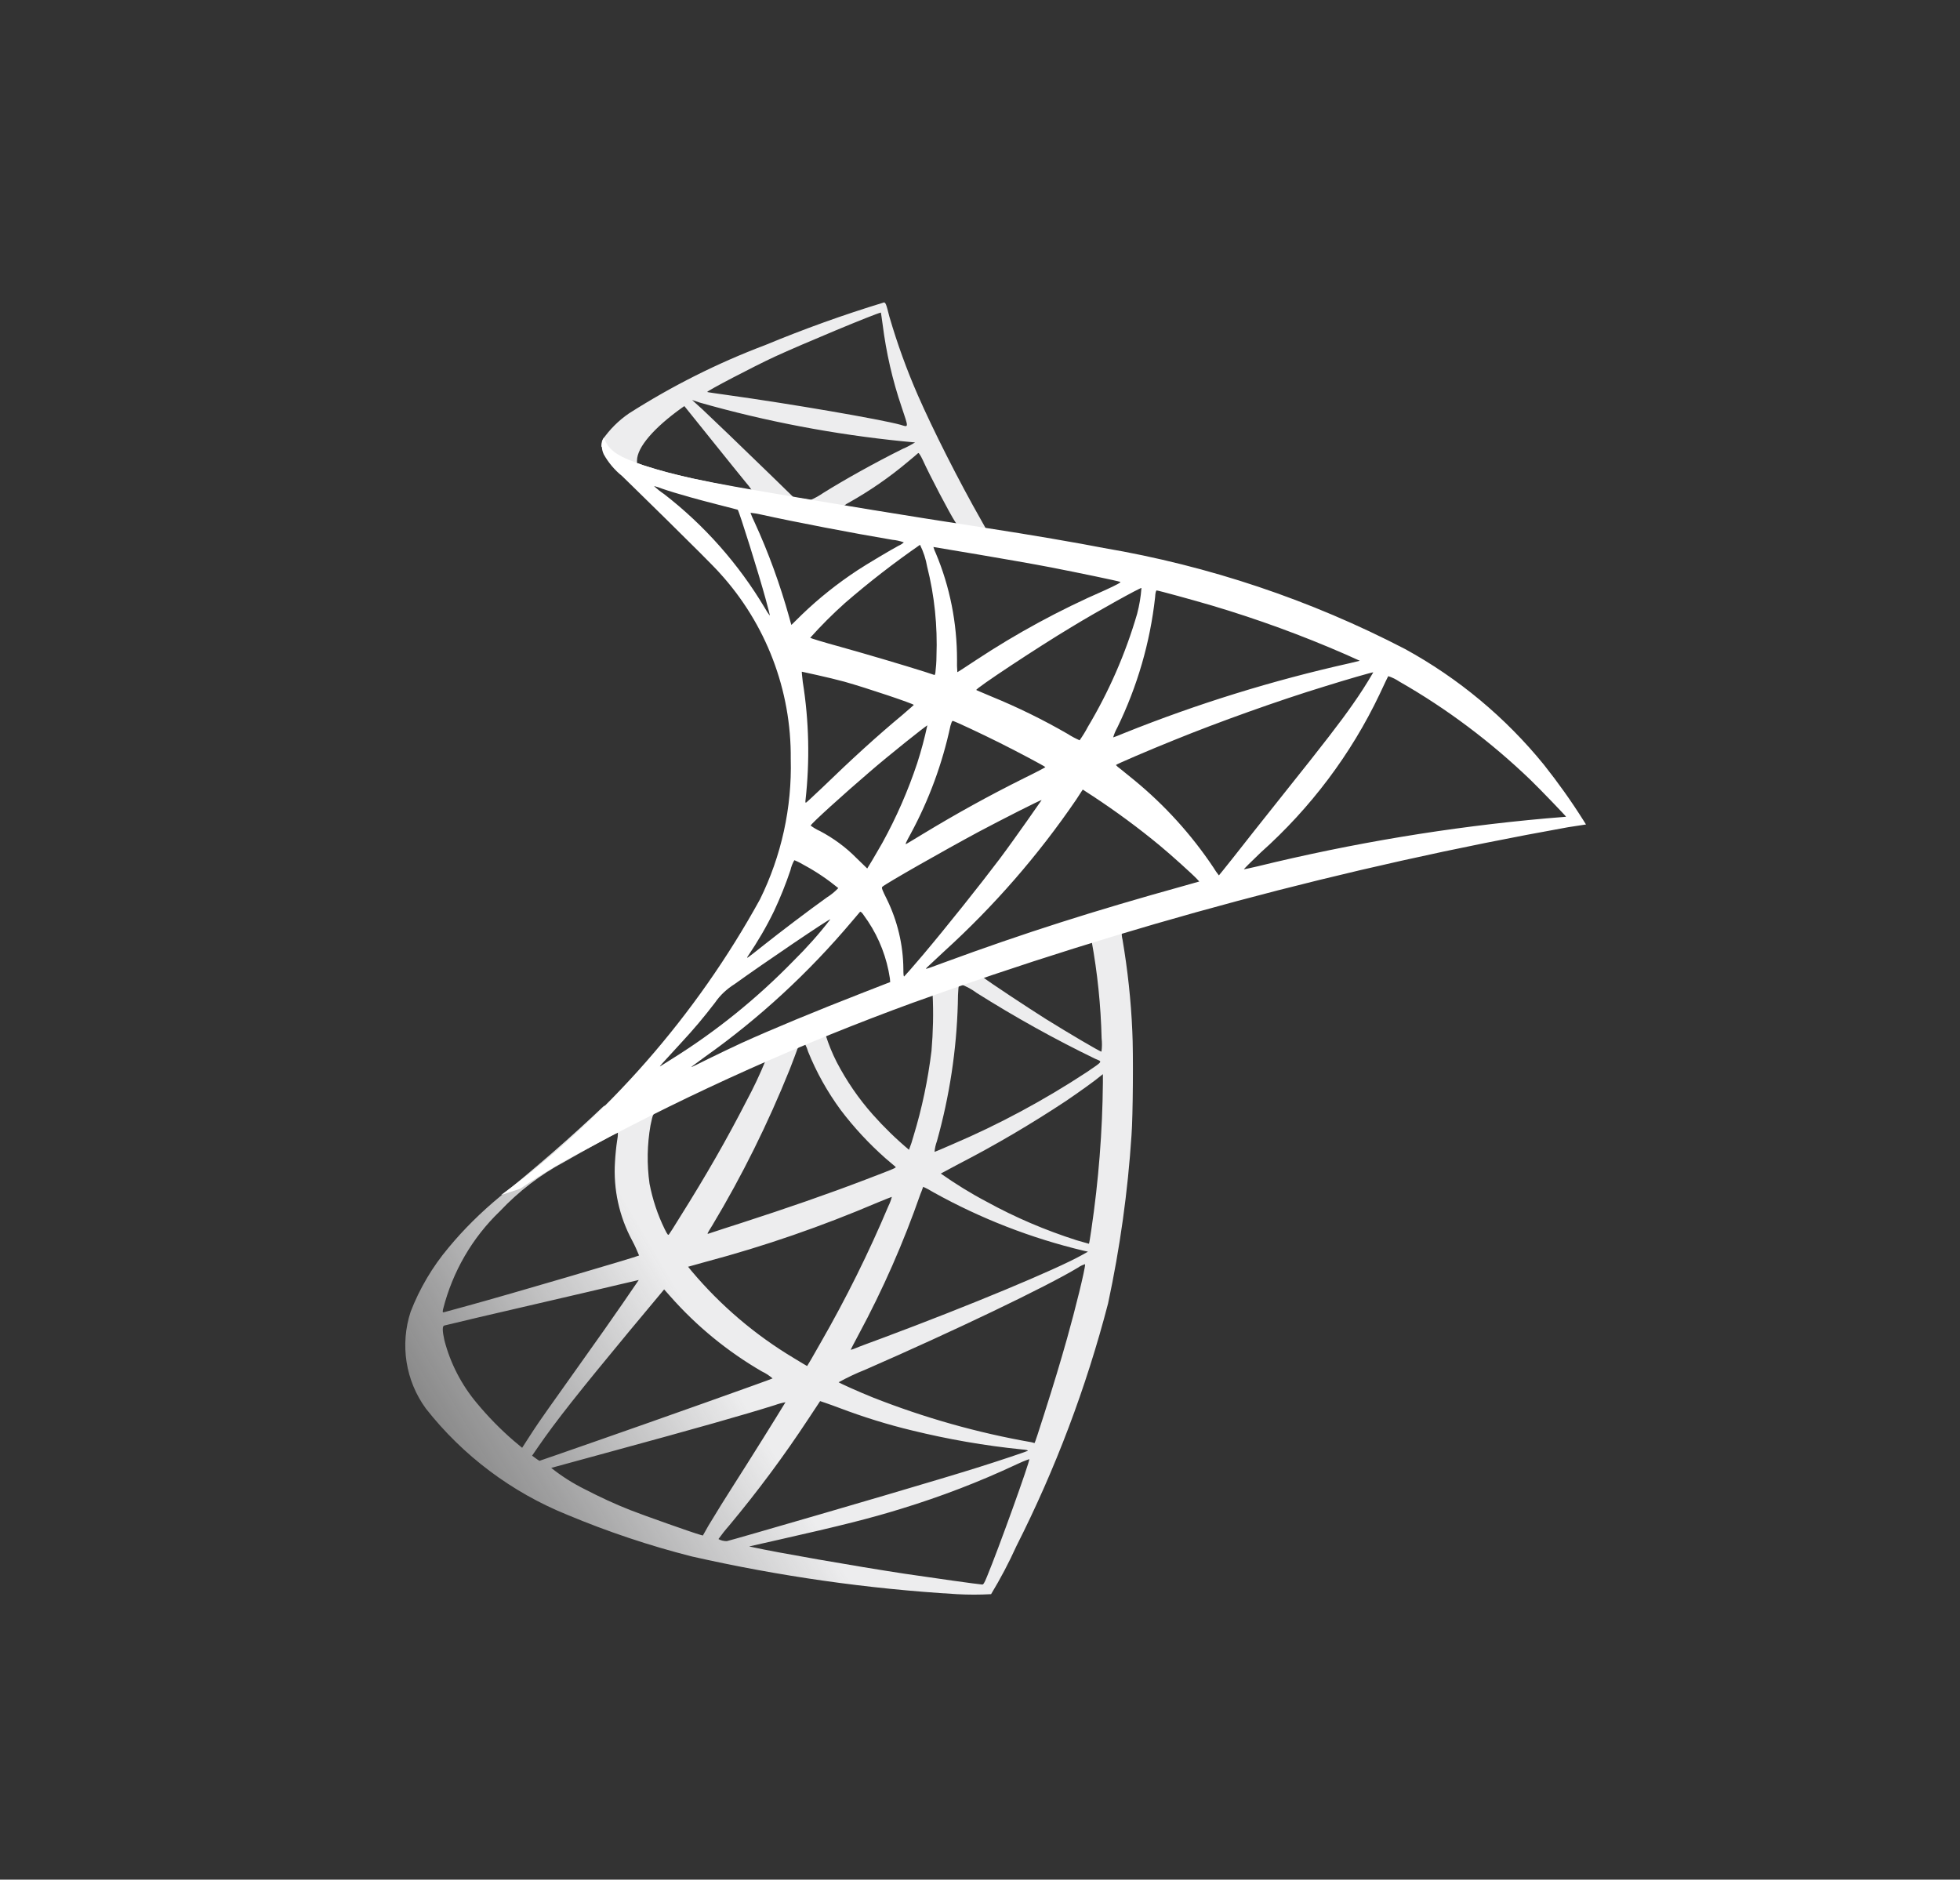
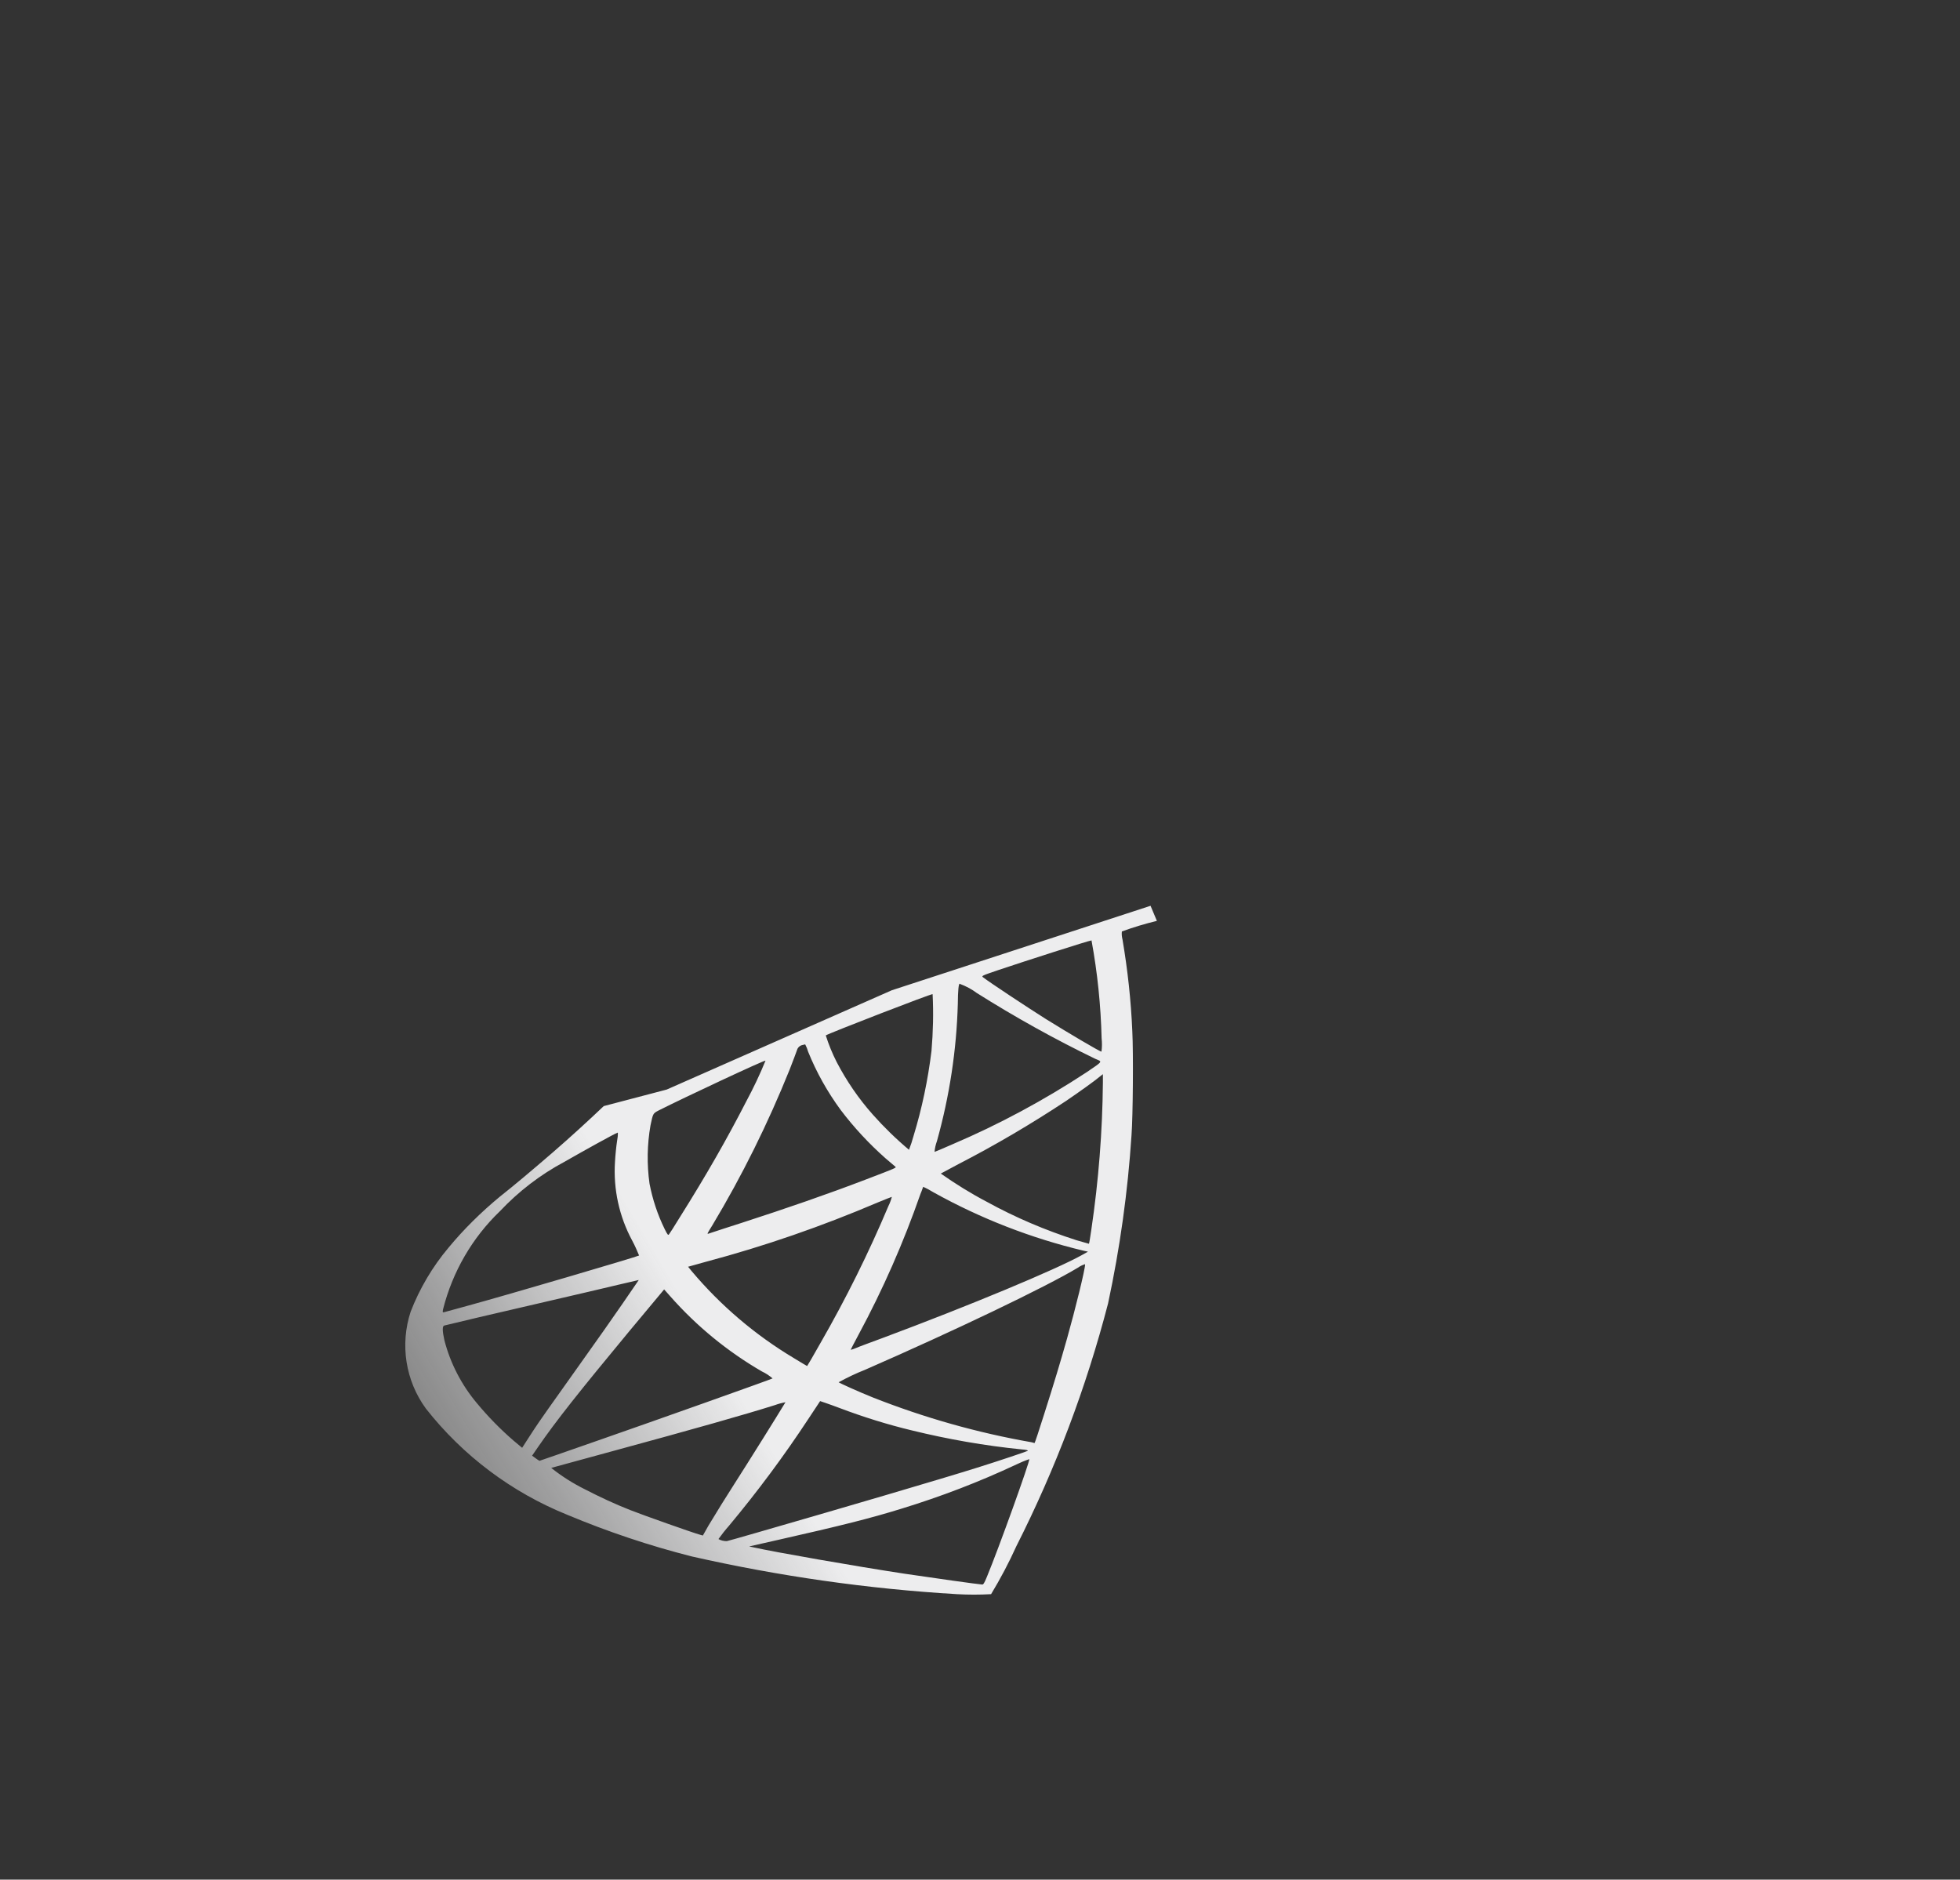
<svg xmlns="http://www.w3.org/2000/svg" id="Layer_1" data-name="Layer 1" viewBox="0 0 122 117">
  <rect x="0" y="0" width="122" height="117" fill="#333333" stroke="none" />
  <defs>
    <style>
      .cls-1 {
        fill: url(#linear-gradient-2);
      }

      .cls-2 {
        fill: #fff;
      }

      .cls-3 {
        fill: url(#linear-gradient);
      }
    </style>
    <linearGradient id="linear-gradient" x1="-9811.2" y1="11211.14" x2="-9647.6" y2="11307.81" gradientTransform="translate(1193.79 1426.88) scale(.12 -.12)" gradientUnits="userSpaceOnUse">
      <stop offset="0" stop-color="#fff" stop-opacity=".3" />
      <stop offset=".14" stop-color="#fdfdfd" stop-opacity=".37" />
      <stop offset=".41" stop-color="#f8f8f9" stop-opacity=".54" />
      <stop offset=".79" stop-color="#f1f1f2" stop-opacity=".83" />
      <stop offset="1" stop-color="#ededee" />
    </linearGradient>
    <linearGradient id="linear-gradient-2" x1="-9736.09" y1="11798.14" x2="-9696.61" y2="11798.14" gradientTransform="translate(1193.79 1426.88) scale(.12 -.12)" gradientUnits="userSpaceOnUse">
      <stop offset="0" stop-color="#0786e5" />
      <stop offset=".1" stop-color="#168de5" />
      <stop offset=".31" stop-color="#3f9fe7" />
      <stop offset=".59" stop-color="#81bce9" />
      <stop offset=".94" stop-color="#dbe5ed" />
      <stop offset="1" stop-color="#ededee" />
    </linearGradient>
  </defs>
  <path class="cls-3" d="M71.62,56.38l-16.11,5.26-14.01,6.18-3.92,1.03c-1,.95-2.05,1.91-3.18,2.89-1.24,1.07-2.4,2.05-3.29,2.75-1.16.96-2.23,2.01-3.19,3.17-1,1.19-1.8,2.54-2.36,3.99-.67,2.05-.32,4.29.95,6.03,2.31,2.94,5.34,5.21,8.8,6.61,2.51,1.05,5.1,1.92,7.74,2.59,5.43,1.23,10.95,2.02,16.51,2.35.71.04,1.42.04,2.13,0,.58-.96,1.11-1.96,1.57-2.98,2.44-4.82,4.35-9.88,5.71-15.11.74-3.45,1.23-6.95,1.46-10.47.09-1.18.12-5.14.05-6.48-.08-1.91-.29-3.82-.61-5.71-.04-.16-.06-.33-.04-.5.71-.26,1.44-.48,2.18-.66l-.4-.95h0ZM67.94,58.53c.37,2.01.58,4.05.63,6.1.03.28.03.55-.01.83-.1,0-2.06-1.16-3.46-2.03-1.22-.77-3.53-2.3-3.9-2.59-.12-.09-.11-.1.89-.44,1.69-.57,5.71-1.86,5.84-1.86ZM59.74,61.24c.38.14.74.33,1.06.57,2.38,1.5,4.84,2.87,7.38,4.1.45.19.5.12-.54.83-2.65,1.74-5.45,3.25-8.36,4.49-.6.27-1.1.47-1.11.47.02-.23.07-.45.15-.67.78-2.79,1.22-5.66,1.3-8.56q.01-1.22.12-1.25s-.01.01,0,.01ZM58.05,61.88c.06,1.18.03,2.37-.07,3.54-.22,1.79-.59,3.57-1.12,5.3-.08.29-.17.57-.28.85-.81-.68-1.56-1.41-2.26-2.2-.88-.99-1.63-2.09-2.24-3.26-.27-.53-.5-1.09-.68-1.66.19-.13,6.61-2.62,6.66-2.57h0ZM50.08,65.01h.04c.08.15.14.3.18.45.52,1.29,1.2,2.5,2.02,3.62.83,1.1,1.78,2.12,2.81,3.03.29.24.56.48.6.51.07.07.1.06-1.89.82-2.3.88-4.81,1.75-7.68,2.68-.69.22-1.37.44-2.06.67-.11.04-.07-.02.24-.52,1.86-3.1,3.46-6.34,4.81-9.69.21-.54.41-1.07.45-1.19.03-.14.13-.26.27-.32.07-.02.14-.04.21-.05h0ZM47.65,66.02c-.35.86-.75,1.7-1.19,2.52-1.18,2.3-2.47,4.57-4.2,7.32-.29.48-.57.91-.61.96-.06.09-.09.06-.28-.32-.44-.9-.75-1.84-.94-2.82-.17-1.2-.15-2.43.06-3.63.16-.75.15-.74.51-.93,1.56-.79,6.6-3.15,6.65-3.1h0ZM68.65,66.87v.51c-.03,3.07-.27,6.12-.72,9.16-.07.48-.13.86-.15.88,0,0-.35-.1-.77-.22-1.94-.62-3.82-1.42-5.6-2.4-.99-.52-1.94-1.11-2.85-1.75.01-.01.52-.28,1.12-.6,2.29-1.18,4.51-2.49,6.66-3.91.74-.5,1.86-1.3,2.11-1.52l.19-.15h0ZM38.45,70.48s.04.1-.04.54c-.05.32-.11.9-.13,1.3-.11,1.7.26,3.4,1.07,4.9.16.3.3.61.43.93-.09.07-8.15,2.44-10.68,3.13-.75.21-1.41.39-1.46.4-.09.02-.1.01-.06-.19.59-2.33,1.81-4.44,3.54-6.1,1.16-1.23,2.51-2.27,4.01-3.07,1.24-.71,3.15-1.77,3.3-1.81h.02s0-.02,0-.02ZM57.45,73.87c.23.1.45.22.66.35,2.93,1.63,6.07,2.85,9.33,3.63l.28.06-.39.22c-1.62.9-6.94,3.12-12.38,5.15-.79.29-1.57.58-1.72.65-.09.04-.18.07-.28.09,0-.01.22-.44.5-.96,1.51-2.8,2.79-5.72,3.84-8.73.1-.23.16-.44.17-.45h0ZM55.51,74.51c-.05.19-.12.38-.21.56-1.23,2.92-2.64,5.76-4.22,8.51-.45.8-.83,1.45-.84,1.45s-.38-.22-.82-.49c-2.41-1.44-4.56-3.27-6.37-5.42l-.22-.27,1.11-.31c3.65-.97,7.22-2.21,10.69-3.69.47-.19.86-.35.88-.35h0ZM67.54,78.71h0c.01.28-.61,2.79-1.12,4.6-.43,1.52-.79,2.72-1.46,4.82-.29.93-.55,1.69-.56,1.69-.05,0-.11-.02-.16-.04-3.39-.59-6.7-1.53-9.9-2.79-.85-.34-2.07-.89-2.14-.95.53-.29,1.07-.55,1.63-.77,5.54-2.42,11.29-5.17,13.26-6.36.14-.1.29-.17.45-.22h0ZM39.77,79.66s-1.52,2.25-3.69,5.28c-.75,1.06-1.63,2.3-1.96,2.76s-.83,1.19-1.11,1.63l-.51.79-.55-.46c-.82-.71-1.57-1.48-2.26-2.31-.96-1.14-1.66-2.49-2.03-3.93-.13-.58-.13-.88-.01-.91.18-.05,3.43-.82,6.48-1.52,1.69-.39,3.65-.85,4.36-1.02s1.28-.3,1.29-.3h0ZM41.33,80.25l.39.44c1.64,1.86,3.57,3.44,5.71,4.68.24.11.46.26.66.43-.09.06-7.52,2.7-10.97,3.9-1.94.68-3.53,1.23-3.54,1.23-.08-.05-.17-.1-.24-.16l-.22-.16.35-.51c1.14-1.66,2.58-3.47,5.71-7.25l2.16-2.59h0ZM51.04,87.21s.55.18,1.21.43c1.48.56,2.98,1.03,4.52,1.4,2.25.55,4.53.95,6.83,1.18.27.02.41.05.37.09-.09.05-1.87.65-3.19,1.06-2.09.66-8.49,2.54-13.7,4.04-.96.28-1.79.51-1.84.52-.18,0-.37-.04-.52-.13.2-.28.42-.56.65-.82,1.77-2.12,3.42-4.34,4.94-6.65.4-.61.74-1.11.74-1.12h0ZM48.9,87.27s-.85,1.4-2.36,3.79c-.65,1.01-1.36,2.16-1.62,2.56-.24.39-.61,1-.82,1.34l-.35.62-.18-.05c-.44-.12-3.52-1.21-4.33-1.53-.97-.38-1.91-.82-2.84-1.3-.74-.37-1.44-.81-2.09-1.33.02-.01,1.69-.46,3.7-1.01,5.33-1.45,8.29-2.29,10.23-2.9.22-.08.44-.14.67-.18h0ZM64.06,90.82h.01c.05.12-1.92,5.6-2.64,7.33-.16.39-.22.49-.3.48-.21-.01-3.07-.41-4.81-.67-3.03-.46-8.12-1.35-9.4-1.64l-.29-.06,1.81-.41c3.9-.88,5.77-1.35,7.67-1.94,2.45-.75,4.85-1.67,7.17-2.76.25-.12.51-.23.78-.32h0Z" />
-   <path class="cls-1" d="M55.01,18.83c-2.5.76-4.97,1.65-7.38,2.65-2.97,1.12-5.81,2.55-8.49,4.26-.64.44-1.2,1-1.64,1.64-.05.13-.07.27-.07.41l1.63,1.55,3.88,1.24,9.24,1.66,10.57,1.81.11-.91s-.06-.01-.1-.01l-1.39-.22-.28-.5c-1.44-2.53-3.02-5.67-3.95-7.79-.7-1.6-1.29-3.23-1.78-4.91-.21-.83-.23-.88-.37-.89h0ZM54.82,19.45h.01s.06.35.11.75c.22,1.74.61,3.46,1.18,5.13.45,1.34.45,1.27-.07,1.11-1.24-.34-6.81-1.3-10.84-1.86-.65-.09-1.19-.17-1.19-.18-.05-.05,2.91-1.6,4.21-2.2,1.67-.77,6.25-2.68,6.59-2.74ZM43.08,24.9l.48.16c4.14,1.18,8.37,1.98,12.65,2.41.4.04.74.07.75.07-.25.15-.5.29-.77.4-1.73.86-3.63,1.92-4.94,2.74-.25.17-.51.32-.79.44-.05,0-.3-.05-.57-.09l-.49-.07-1.22-1.19c-2.14-2.08-3.82-3.69-4.47-4.3l-.63-.57ZM42.6,25.28l1.72,2.14c.94,1.18,1.89,2.34,2.09,2.59.13.15.26.31.37.48-.05.04-2.48-.44-3.77-.73-1.33-.31-1.88-.45-2.69-.71l-.67-.22v-.17c.01-.82,1.05-2.03,2.8-3.28l.16-.11h0ZM57.18,28.2s.11.11.26.44c.41.91,1.7,3.37,2.02,3.85.1.16.27.17-1.45-.11-4.13-.67-5.46-.89-5.46-.91.08-.07.18-.13.28-.18,1.32-.74,2.56-1.6,3.71-2.57.28-.23.54-.45.58-.49.01-.02.04-.04.05-.02h0Z" />
-   <path class="cls-2" d="M37.59,27.22c-.17.33-.17.72-.01,1.06.29.52.68.98,1.14,1.35,0,0,5.42,5.28,6.08,6.04,2.88,3.16,4.46,7.29,4.42,11.57.08,3.03-.58,6.04-1.92,8.75-3.98,7.23-9.48,13.51-16.12,18.4l1.21-.4c1.38-.95,2.83-1.81,4.32-2.57,6.48-3.48,13.2-6.48,20.1-9,13.27-4.79,26.92-8.44,40.8-10.93l1.11-.17-.17-.27c-.75-1.19-1.57-2.34-2.45-3.45-2.39-2.94-5.32-5.38-8.64-7.2-5.89-3.06-12.22-5.18-18.76-6.29-1.47-.29-4.71-.85-7.34-1.25-5.58-.86-9.18-1.46-13.15-2.14-1.42-.24-3.56-.61-4.97-.91-1.09-.23-2.17-.52-3.23-.86-.88-.34-2.14-.68-2.41-1.72h0ZM40.73,30.26c.16.04.31.09.46.15.46.16,1.06.34,1.77.54.53.15,1.07.29,1.61.43.73.18,1.34.35,1.35.35.09.09,1.32,4.02,1.73,5.53.16.57.28,1.06.27,1.06-.12-.15-.22-.31-.31-.47-1.63-2.74-3.76-5.15-6.28-7.1-.21-.14-.41-.3-.6-.47ZM46.72,31.92c.22.02.44.06.66.11,2.07.46,5.78,1.17,8.16,1.57.25.02.49.08.72.16-.1.09-.21.16-.33.21-.4.21-2.02,1.17-2.56,1.53-1.23.81-2.39,1.73-3.45,2.75-.35.35-.66.65-.66.65,0,0-.07-.21-.13-.46-.57-2.04-1.29-4.04-2.18-5.97-.09-.18-.17-.37-.24-.56,0,.02,0,.01.01.01h0ZM57.27,33.92c.21.43.36.88.44,1.35.46,1.82.65,3.7.58,5.58,0,.35-.03.7-.07,1.05l-.04.12-.64-.21c-1.3-.41-3.42-1.04-5.24-1.55-1.03-.28-1.87-.54-1.87-.56.68-.76,1.4-1.48,2.16-2.16,1.49-1.29,3.05-2.5,4.68-3.63h0ZM58.11,34.05s5.04.83,7.32,1.27c1.69.33,4.15.84,4.3.9.07.02-.18.17-1,.54-2.78,1.21-5.45,2.66-7.98,4.33-.62.41-1.14.75-1.16.75-.02-.26-.03-.52-.02-.78,0-2.27-.44-4.53-1.32-6.62-.06-.12-.11-.25-.15-.39h0ZM71.05,36.6c-.04.54-.13,1.08-.27,1.61-.72,2.47-1.75,4.83-3.07,7.04-.15.29-.32.56-.51.83-.25-.11-.5-.24-.73-.39-1.54-.89-3.13-1.67-4.77-2.34-.49-.21-.91-.38-.93-.4-.09-.07,3.84-2.67,5.91-3.91,1.64-1,4.32-2.48,4.37-2.44h0ZM71.98,36.75c.11,0,2.33.61,3.48.95,2.82.84,5.59,1.85,8.29,3.03l.89.4-.62.15c-4.79,1.07-9.48,2.52-14.04,4.35-.35.15-.67.27-.69.27.06-.22.15-.42.26-.62,1.24-2.55,2.04-5.29,2.35-8.11.01-.23.05-.41.09-.41ZM49.91,41.81s1.73.37,2.64.62c1.39.39,4.33,1.38,4.33,1.45,0,.01-.33.29-.72.63-1.6,1.33-3.13,2.73-4.97,4.51-.55.52-1.01.95-1.03.95s-.04-.07-.02-.17c.27-2.44.22-4.91-.17-7.34-.04-.34-.07-.63-.06-.65ZM85.48,41.85c-.4.69-.83,1.36-1.29,2.01-.73,1.05-1.8,2.44-4.23,5.48-1.28,1.61-2.72,3.42-3.19,4.03-.49.61-.89,1.12-.9,1.12-.12-.15-.24-.32-.34-.49-1.37-2.05-3.03-3.88-4.93-5.44-.37-.3-.77-.63-.9-.73-.09-.06-.17-.13-.24-.21,0-.04,2.07-.93,3.64-1.56,2.75-1.12,6.5-2.46,9.31-3.32,1.47-.46,3.04-.91,3.07-.89h0ZM86.42,42.09c.25.08.48.2.69.34,2.96,1.69,5.69,3.75,8.15,6.11.65.63,2.24,2.29,2.22,2.3,0,0-.56.05-1.22.1-6.07.54-12.08,1.54-18,2.99-.43.1-.8.18-.83.18s.45-.48,1.05-1.05c3.09-2.76,5.61-6.1,7.39-9.84.28-.6.52-1.11.55-1.14h0ZM59.3,44.87c.17.04,1.75.78,2.95,1.38,1.1.55,2.74,1.42,2.82,1.5.01.01-.57.32-1.29.67-2.29,1.14-4.25,2.23-6.3,3.47-.58.35-1.07.65-1.08.65-.05,0-.04-.05.29-.65,1.14-2.11,1.97-4.37,2.47-6.71.05-.18.1-.3.13-.3h0ZM57.72,45.16c-.17.79-.38,1.58-.63,2.35-.57,1.71-1.29,3.36-2.16,4.94-.19.34-.49.84-.65,1.12l-.3.49-.68-.66c-.66-.67-1.43-1.23-2.26-1.67-.21-.09-.4-.21-.58-.34,0-.1,2.08-1.98,3.68-3.35,1.14-.99,3.56-2.92,3.59-2.89h0ZM67.4,49.15l.6.39c1.46.96,2.86,1.99,4.2,3.1.69.57,2.03,1.78,2.3,2.07l.15.16-.99.28c-5.58,1.55-9.89,2.92-14.92,4.77-.56.21-1.03.38-1.07.38-.07,0-.13.06,1.12-1.1,3.08-2.8,5.83-5.96,8.18-9.4l.43-.66ZM64.85,49.78s-1.64,2.37-2.64,3.7c-1.19,1.58-3.31,4.24-4.77,5.97-.61.72-1.13,1.31-1.16,1.33-.04.01-.05-.17-.05-.45-.01-1.52-.37-3.02-1.04-4.38-.28-.56-.33-.69-.27-.75.23-.21,3.78-2.23,6.01-3.43,1.51-.8,3.87-2,3.91-1.97h0ZM49.46,53.55c.22.09.43.2.63.32.74.4,1.44.88,2.09,1.41-.21.22-.45.42-.71.58-1.16.83-2.91,2.16-3.93,2.97-1.07.85-1.11.88-.99.69.61-.9,1.16-1.84,1.63-2.81.39-.83.73-1.68,1.02-2.54.05-.22.13-.43.24-.62h0ZM53.57,56.77c.06-.01.13.1.46.58.71,1.07,1.17,2.28,1.36,3.54l.02.24-1.67.65c-2.98,1.16-5.73,2.3-7.6,3.15-.52.24-1.44.68-2.03.97-.6.3-1.08.54-1.08.52s.38-.29.84-.63c3.4-2.41,6.47-5.25,9.16-8.44.26-.3.49-.58.51-.6h.02ZM51.68,57.23c-.7.91-1.47,1.77-2.29,2.58-2.27,2.33-4.8,4.38-7.56,6.1-.37.23-.69.44-.73.46-.09.05.02-.07,1.29-1.45.8-.86,1.41-1.59,2.11-2.5.32-.47.74-.86,1.22-1.16,1.79-1.29,5.92-4.09,5.97-4.04h0Z" />
</svg>